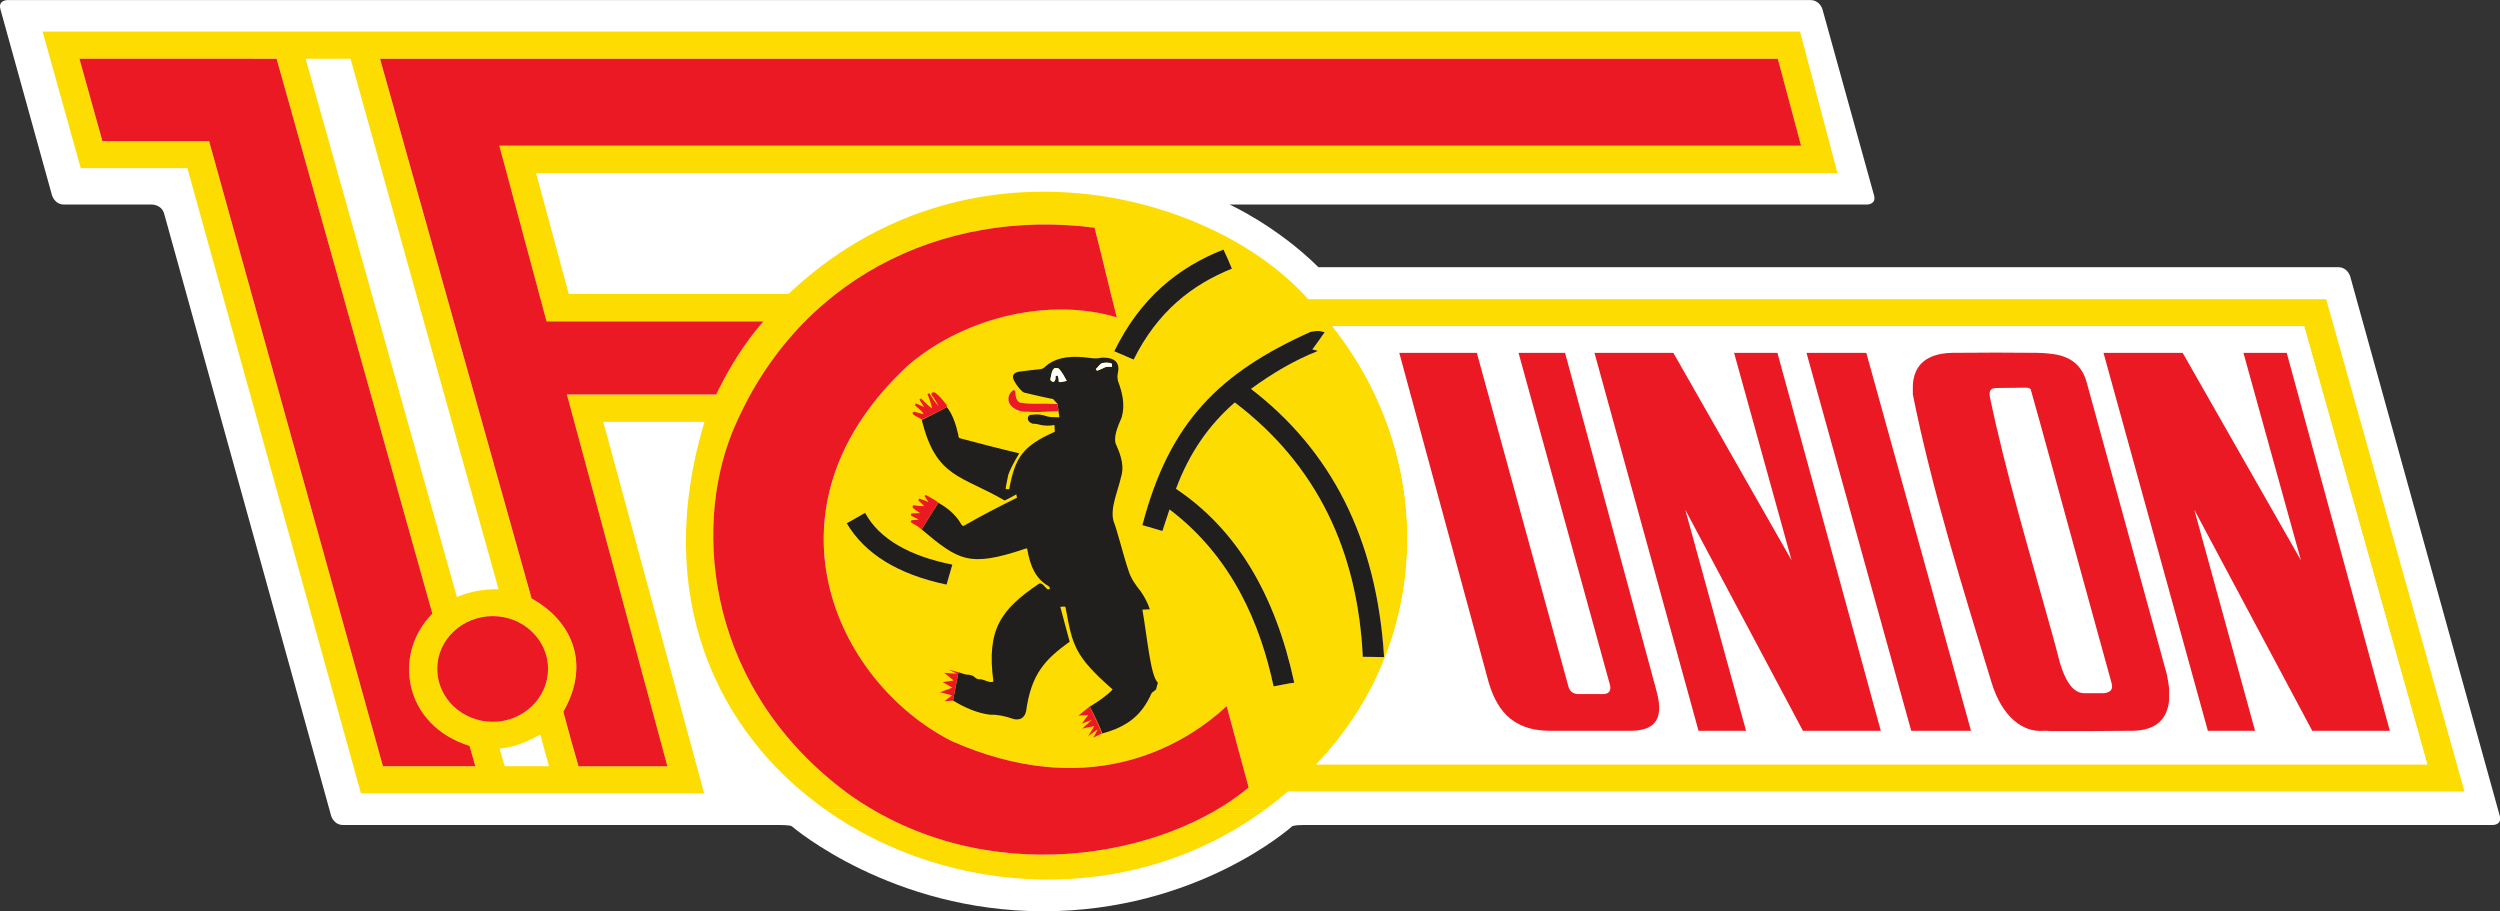
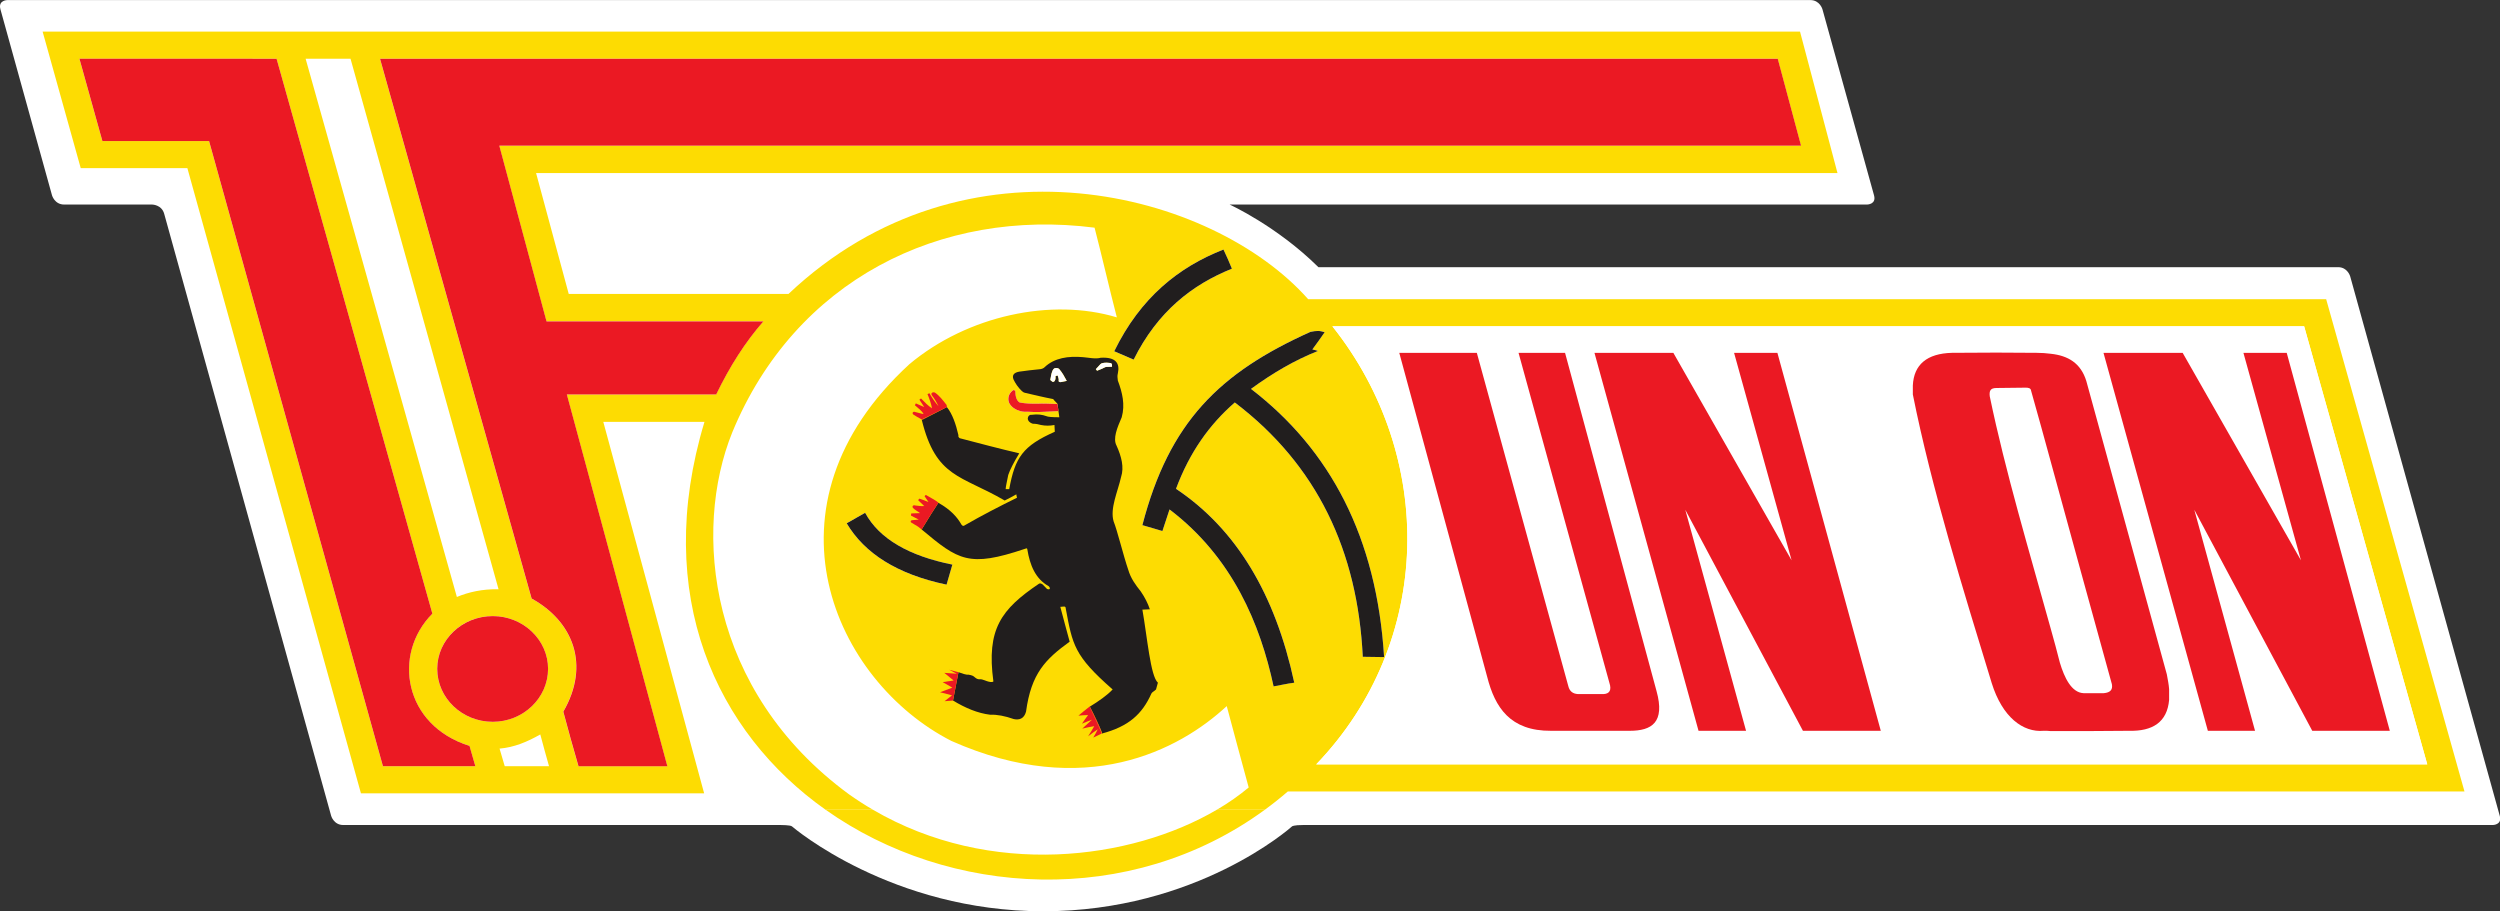
<svg xmlns="http://www.w3.org/2000/svg" width="1363.4pt" height="496.87pt" version="1.2" viewBox="0 0 1363.4 496.87">
  <rect x="0" y="0" width="1363.4" height="496.87" fill="#333333" stroke="none" />
  <defs>
    <clipPath>
      <path d="m0 0.27h595.28v537.75h-595.28z" />
    </clipPath>
    <clipPath>
      <path d="m0 1h595.28v537h-595.28z" />
    </clipPath>
    <clipPath id="clip4">
      <rect width="596" height="539" />
    </clipPath>
    <g clip-path="url(#clip4)" />
    <clipPath id="clip2">
      <rect width="596" height="539" />
    </clipPath>
    <g clip-path="url(#clip2)" />
    <clipPath>
      <path d="m0.055 0.113h182.16v37.199h-182.16z" />
    </clipPath>
    <clipPath id="clip7">
      <rect width="183" height="38" />
    </clipPath>
    <g clip-path="url(#clip7)" />
    <clipPath id="clip11">
      <rect width="73" height="27" />
    </clipPath>
    <g clip-path="url(#clip11)" />
    <clipPath>
      <path d="m0.141 0.98h302.88v118.56h-302.88z" />
    </clipPath>
    <clipPath id="clip15">
      <rect width="304" height="120" />
    </clipPath>
    <g clip-path="url(#clip15)" />
  </defs>
  <g transform="matrix(2.585 0 0 2.585 -66.651 -372.76)" stroke-width=".387">
    <path d="m521.61 202.52s-0.538-1.954-2.563-1.954h-215.12c-8.772-8.68-18.705-13.197-18.726-13.211h2.018 132.45s2.018 0 1.48-1.947l-10.881-39.243s-0.538-1.947-2.563-1.947h-380.35s-2.018 0-1.48 1.947l10.881 39.243s0.545 1.947 2.563 1.947h18.542s2.025 0 2.563 1.954l35.221 127s0.538 1.947 2.563 1.947h92.298s2.025 0 2.35 0.283c0.333 0.283 20.998 17.912 53.027 17.912 32.361 0 52.17-17.628 52.489-17.912 0 0 0.311-0.283 2.336-0.283h250.97s2.025 0 1.48-1.947z" fill="#fff" />
    <path d="m209.94 315.03c24.8 14.478 54.436 10.655 72.574-7e-3l10.117 7e-3c-28.418 20.807-66.613 18.457-92.68 0z" fill="#fddc02" />
    <path d="m199.95 315.03c-23.037-16.312-36.595-45.211-25.543-81.827h-21.345l21.274 78.365h-72.404l-36.616-131.89h-22.499l-8.043-28.814h370.76l7.908 29.855h-274.56l6.888 25.494h46.365c37.359-35.313 89.452-21.657 109.63 1.104h214.77l29.182 103.86h-248.24c-1.579 1.366-3.193 2.648-4.843 3.851h-10.117c2.464-1.451 4.708-3.023 6.704-4.694-1.565-5.657-3.066-11.384-4.63-17.168-10.025 9.296-29.933 19.837-58.096 7.349-24.68-12.616-41.451-49.558-8.864-79.476 12.276-10.273 30.004-14.046 43.774-9.883-1.635-6.308-3.066-12.616-4.701-18.924-32.524-4.163-63.207 11.122-76.432 43.179-8.389 20.751-5.182 54.506 24.609 76.354 1.664 1.175 3.349 2.265 5.062 3.264zm27.462-25.997-0.573 2.959c0.198-0.998 0.382-1.975 0.573-2.959m-23.009-34.436c3.752 6.308 10.57 10.733 21.069 12.942 0.411-1.43 0.821-2.796 1.225-4.227-9.069-1.819-15.405-5.395-18.407-10.924-1.296 0.715-2.591 1.494-3.887 2.209m60.545-34.528c5.048-10.152 12.34-15.809 20.729-19.186-0.545-1.366-1.161-2.733-1.777-4.035-9.473 3.71-17.522 10.145-23.044 21.458zm37.296-5.855c-19.228 8.651-29.798 19.051-35.455 40.772 1.43 0.389 2.86 0.85 4.227 1.239 0.474-1.494 1.02-3.058 1.501-4.552 13.296 10.081 19.158 24.255 21.954 37.331 1.565-0.262 2.796-0.588 4.361-0.786-4.021-18.662-12.205-32.382-24.949-40.899 2.86-7.674 7.016-13.529 12.404-18.216 17.388 13.204 25.912 31.349 27.002 53.657 1.501 0 3.002 0.064 4.496 0.064-1.565-25.296-11.384-43.767-28.085-56.581 4.637-3.377 9.204-6.046 14.11-8-0.404-0.191-0.75-0.191-1.161-0.326 0.892-1.232 1.777-2.407 2.598-3.639-0.481-0.127-0.956-0.262-1.366-0.262-0.474 0-1.02 0.064-1.635 0.198m-169.98 91.632h9.345c-0.616-2.145-1.232-4.425-1.841-6.697-2.733 1.558-5.529 2.733-8.595 2.988zm174.61-92.807c21.883 27.512 21.338 66.662-3.412 92.418h234.4l-25.975-92.418zm-222.75-56.446h-41.593l4.843 17.366h22.506l36.68 131.89h19.497c-0.411-1.366-0.821-2.86-1.232-4.29-13.841-4.29-16.361-19.32-7.837-27.901zm45.614 117.58c-6.478 0-11.724 5.012-11.724 11.122 0 6.181 5.246 11.186 11.724 11.186 6.407 0 11.66-5.005 11.66-11.186 0-6.11-5.253-11.122-11.66-11.122m-23.795-117.58 31.979 113.88c8.722 4.814 12.404 13.982 6.676 23.866 1.027 3.901 2.117 7.745 3.207 11.512h18.747l-21.204-78.429h31.497c2.867-5.919 6.138-11.058 9.961-15.42h-45.749l-9.961-37.069h274.63l-4.913-18.336zm142.9 72.836c-1.635-0.064-3.066-0.127-4.227-0.064-1.225 0-2.457 0-3.752-0.262-0.538-0.326-0.885-1.104-0.885-2.273 0-0.198-0.269-0.453-0.545-0.262-1.09 0.85-1.09 2.081-0.68 2.796 0.474 0.779 1.296 1.303 2.251 1.565 0.269 0.064 0.545 0.127 0.814 0.127 0.481 0 1.027 0 2.046 0.064 0.885 0 1.777 0 2.591-0.064 1.005-0.064 1.876-0.064 2.612-0.127l-0.134-0.977c-0.035-0.17-0.071-0.347-0.092-0.524m-117.88 39.087-31.228-111.92h-9.473l31.908 113.55c2.52-1.041 5.388-1.692 8.793-1.628" fill="#fddc02" />
    <g fill="#211e1e">
      <path d="m257.25 222.41c0.545-0.191 1.09-0.453 1.635-0.715 0.064-0.064 0.411-0.127 1.501-0.127v-0.326c0-0.326-0.142-0.389-0.34-0.453-0.205 0-0.481-0.071-0.75-0.071-0.616 0-1.161 0.071-1.366 0.326-0.34 0.389-0.68 0.715-0.956 1.041 0.071 0.134 0.205 0.262 0.276 0.326m-6.407 2.145c-0.481-0.906-0.956-1.756-1.572-2.471-0.276-0.326-1.027-0.326-1.225 0-0.347 0.389-0.481 1.168-0.616 1.954-0.071 0.127-0.071 0.262 0 0.389 0.134 0.064 0.205 0.198 0.34 0.262 0.134 0.127 0.276 0.064 0.411 0 0.269-0.262 0.34-0.651 0.269-1.104l0.411-0.198c0.134 0.127 0.205 0.453 0.276 0.779v0.326c-0.071 0.198 0.134 0.326 0.411 0.326 0.404-0.064 0.814-0.191 1.296-0.262m-1.572 7.674-0.184-1.296c0-0.304-0.071-0.637-0.142-0.977l-0.085-0.588c-0.269-0.326-0.68-0.651-0.885-0.977-2.046-0.389-3.887-0.842-5.862-1.296-0.34-0.071-0.545-0.198-0.75-0.396-0.821-0.779-1.366-1.621-1.77-2.471-0.347-0.906 0.134-1.43 1.225-1.621 1.43-0.198 2.931-0.389 4.432-0.524 0.411-0.064 0.68-0.191 0.885-0.389 2.11-2.018 5.048-2.407 8.113-2.145 0.956 0.064 2.726 0.453 3.752 0.127 3.2-0.191 4.092 1.175 3.611 3.32-0.134 0.453-0.071 0.977 0 1.494 0.956 2.534 1.565 5.076 0.821 7.738-0.956 2.216-1.911 4.489-1.09 5.989 1.02 2.273 1.635 4.545 0.949 6.627-0.68 3.058-2.386 6.634-1.565 9.366 0.75 1.827 2.117 7.42 3.066 10.145 0.545 1.89 1.572 3.257 2.662 4.623 0.885 1.296 1.501 2.534 1.911 3.766-0.552 0-1.026 0.071-1.572 0.071 1.02 5.784 1.706 14.046 3.271 15.412-0.134 0.389-0.205 0.842-0.34 1.232 0 0.389-0.75 0.588-1.02 1.041-1.982 4.425-4.843 6.959-10.435 8.453v-0.191c-0.609-1.55-1.614-3.667-2.563-5.48 1.897-1.168 3.66-2.4 4.814-3.625-8.184-7.158-8.453-9.43-9.89-17.041 0-0.326-0.134-0.453-0.34-0.453-0.269 0-0.545 0.064-0.814 0.064 0.68 2.471 1.296 4.942 1.975 7.349-5.112 3.703-8.113 6.697-9.204 14.761-0.411 1.501-1.43 1.819-2.591 1.565-1.841-0.651-3.547-0.977-4.977-0.913-2.662-0.326-5.253-1.43-7.837-2.995 0.404-2.018 0.75-3.965 1.154-5.982 0.75 0.262 1.572 0.588 2.117 0.524 0.75 0.127 1.02 0.255 1.359 0.581 0.276 0.198 0.481 0.46 1.296 0.396 0.411 0 2.046 0.906 2.591 0.453-1.494-11.058 1.635-15.221 9.614-20.616 0.276-0.134 0.411-0.064 0.75 0.127 0.34 0.326 0.616 0.651 0.956 0.977 0.68 0.262 0.75-0.198 0.34-0.588-2.796-1.558-3.95-4.418-4.496-7.738-0.071-0.127 0.064-0.389-0.552-0.127-11.795 3.965-13.975 2.407-21.749-4.099l1.996-3.243c0.503-0.793 1.012-1.586 1.536-2.386 2.627 1.487 3.979 3.037 4.857 4.588 0.269 0.389 0.481 0.326 0.75 0.134 3.611-2.081 7.292-3.972 10.981-5.791-0.071-0.262-0.142-0.524-0.142-0.715-0.814 0.453-1.635 0.913-2.457 1.303-9.26-5.395-14.506-4.75-17.508-17.069 0.071 0.021 0.17 7e-3 0.262-0.042 1.635-0.864 3.15-1.628 4.828-2.485l0.219-0.113c1.154 1.43 1.904 3.575 2.45 5.982-0.134 0.198 0.142 0.524 0.276 0.588 4.227 1.104 8.382 2.209 12.545 3.186-1.161 1.89-1.975 3.511-2.322 4.552-0.269 1.366-0.545 2.534-0.545 2.995h0.75c1.232-6.704 2.867-9.104 9.614-12.099 0-0.453-0.071-0.977-0.071-1.43-0.949 0.191-1.904 0.191-2.86 0-0.474-0.127-0.956-0.262-1.706-0.262-1.635-0.517-1.09-2.011-0.269-1.883 1.359-0.198 2.315 0 3.066 0.262 0.34 0.191 1.43 0.255 2.796 0.255" />
      <path d="m204.41 254.6c1.296-0.715 2.591-1.494 3.887-2.209 3.002 5.529 9.338 9.104 18.407 10.924-0.404 1.43-0.814 2.796-1.225 4.227-10.499-2.209-17.317-6.634-21.069-12.942" />
      <path d="m264.95 220.07-4.092-1.763c5.522-11.313 13.572-17.749 23.044-21.458 0.616 1.303 1.232 2.669 1.777 4.035-8.389 3.377-15.681 9.034-20.729 19.186" />
      <path d="m302.25 214.22c0.616-0.134 1.161-0.198 1.635-0.198 0.411 0 0.885 0.134 1.366 0.262-0.821 1.239-1.706 2.407-2.598 3.639 0.411 0.134 0.758 0.134 1.161 0.326-4.906 1.954-9.473 4.616-14.11 8 16.701 12.814 26.52 31.285 28.085 56.581-1.494 0-2.995-0.064-4.496-0.064-1.09-22.308-9.614-40.453-27.002-53.657-5.388 4.687-9.543 10.542-12.404 18.216 12.743 8.517 20.928 22.237 24.949 40.906-1.565 0.191-2.796 0.517-4.361 0.779-2.796-13.069-8.658-27.25-21.954-37.331-0.474 1.494-1.026 3.058-1.501 4.552-1.366-0.389-2.796-0.842-4.227-1.239 5.657-21.72 16.227-32.128 35.455-40.772" />
    </g>
    <path d="m320.99 218.64 18.549 68.354c1.635 6.435 4.835 11.448 13.494 11.384h16.574c4.637 0 7.497-1.756 5.657-8.389-6.407-23.738-12.885-47.547-19.299-71.349h-9.812l19.158 69.586c0.545 1.628 0 2.343-1.232 2.407h-5.381c-1.09-0.064-1.777-0.581-2.046-1.685-6.407-23.412-12.885-46.825-19.299-70.308zm57.813 0h-16.63l21.954 79.738h10.025l-12.821-46.634 24.814 46.634h16.432l-21.812-79.738h-9.14l12.135 43.774zm107.46 0h-16.701l22.018 79.738h9.954l-12.814-46.634 24.885 46.634h16.361l-21.749-79.738h-9.133l12.135 43.774zm-79.363 0 22.096 79.738h12.609l-22.089-79.738zm22.435 8.779c3.95 19.774 10.634 41.239 16.637 60.878 2.251 7.221 6.612 10.471 10.973 10.081 0.474 0 1.027 0 1.501 0.064 5.593 0 11.044 0 16.496-0.064 4.977 0.127 8.05-1.827 8.46-6.506v-2.273c-0.071-0.977-0.276-2.018-0.481-3.122l-16.977-61.855c-1.154-3.837-3.887-5.395-7.497-5.784-0.956-0.127-1.975-0.198-3.002-0.198-5.451-0.064-11.32-0.064-17.862 0-5.246 0.134-8.043 2.478-8.248 6.896zm-122.45-14.372h205.01l25.975 92.418h-234.4c24.751-25.756 25.296-64.906 3.412-92.418m151.56 28.616c4.297 15.674 8.524 31.158 12.885 46.896 0.205 1.168-0.34 1.756-1.706 1.883h-4.29c-2.527-0.127-4.028-3.25-4.984-6.442-0.609-2.336-1.225-4.743-1.904-7.087-4.566-16.453-9.614-33.296-12.885-49.098-0.142-1.175 0.134-1.756 1.43-1.756 2.046 0 4.156-0.071 6.138-0.071 0.545 0 1.09 0.071 1.154 0.651 1.437 5.076 2.796 10.018 4.163 15.023" fill="#fff" />
    <g fill="#eb1923">
      <path d="m84.136 156.6 32.864 117.06c-8.524 8.588-6.004 23.604 7.837 27.901 0.411 1.43 0.821 2.924 1.232 4.29h-19.497l-36.68-131.89h-22.506l-4.843-17.366z" />
      <path d="m129.75 274.18c6.407 0 11.66 5.005 11.66 11.115 0 6.181-5.253 11.186-11.66 11.186-6.478 0-11.724-5.005-11.724-11.186 0-6.11 5.246-11.115 11.724-11.115" />
      <path d="m105.96 156.6h294.88l4.913 18.336h-274.63l9.961 37.069h45.749c-3.823 4.361-7.094 9.501-9.954 15.42h-31.505l21.204 78.429h-18.747c-1.09-3.773-2.18-7.611-3.207-11.512 5.728-9.883 2.046-19.058-6.683-23.866z" />
-       <path d="m261.4 211.16c-13.77-4.163-31.497-0.389-43.774 9.883-32.588 29.919-15.816 66.86 8.864 79.476 28.163 12.481 48.071 1.947 58.089-7.349 1.572 5.784 3.073 11.512 4.637 17.168-17.72 14.825-55.363 21.982-84.333 1.43-29.798-21.848-32.998-55.604-24.616-76.354 13.225-32.057 43.908-47.342 76.432-43.179 1.635 6.308 3.066 12.616 4.701 18.924" />
      <path d="m249.14 230.94-0.184-0.977c0.064 0.34 0.134 0.673 0.184 0.977" />
      <path d="m248.86 229.43c0.021 0.177 0.057 0.354 0.085 0.524l0.142 0.977c-0.736 0.064-1.607 0.064-2.612 0.127-0.814 0.064-1.706 0.064-2.591 0.064-1.02-0.064-1.565-0.064-2.046-0.064-0.269 0-0.545-0.064-0.814-0.127-0.956-0.262-1.777-0.786-2.251-1.565-0.411-0.715-0.411-1.954 0.68-2.796 0.276-0.198 0.545 0.064 0.545 0.262 0 1.168 0.34 1.947 0.885 2.273 1.296 0.262 2.527 0.262 3.752 0.262 1.161-0.064 2.591 0 4.227 0.064" />
      <path d="m220.24 232.73c1.692-0.85 3.391-1.664 5.097-2.534-1.685 0.864-3.2 1.621-4.835 2.499-0.092 0.042-0.191 0.057-0.262 0.035" />
      <path d="m225.48 229.63c0.064 0.198 0.064 0.326 0.064 0.453-1.77 0.913-3.54 1.756-5.317 2.598-0.609-0.319-1.288-0.708-1.77-1.034-0.34-0.326 0-0.715 0.411-0.524 0.474 0.134 0.956 0.262 1.501 0.389h0.269c-0.34-0.581-1.154-1.232-1.841-1.819l0.205-0.389c0.545 0.262 1.161 0.524 1.77 0.779l-1.02-1.558c0.071-0.071 0.205-0.134 0.34-0.262 0.75 0.779 1.501 1.565 2.322 2.081-0.205-1.041-0.552-2.018-0.956-2.995l0.404-0.191c0.552 0.977 1.161 1.883 1.911 2.733-0.34-0.715-0.814-1.565-1.43-2.343-0.276-0.588 0.474-0.651 0.68-0.524 0.956 0.651 1.635 1.565 2.457 2.605" />
      <path d="m223.71 250.25c-0.474 0.828-0.984 1.621-1.487 2.414z" />
      <path d="m222.22 252.66c-0.673 1.062-1.331 2.131-1.996 3.243zm1.529-2.386c-0.531 0.821-1.034 1.6-1.529 2.386zm0.021-0.028-1.55 2.414-1.996 3.243c-0.269-0.198-0.474-0.389-0.743-0.588-0.142-0.127-1.027-0.581-1.501-0.906-0.142-0.198-0.071-0.389 0.205-0.46 0.474-0.064 0.949-0.064 1.43-0.127-0.545-0.262-1.09-0.581-1.635-0.842 0-0.127 0-0.326 0.064-0.46 0.616 0 1.232-0.064 1.841-0.064-0.474-0.389-1.154-0.715-1.501-1.104-0.269-0.453 0.205-0.651 0.411-0.517 0.687 0.064 1.366 0.191 1.975 0.127l-1.288-1.239c0.064-0.127 0.198-0.255 0.269-0.326 0.616 0.198 1.296 0.46 1.911 0.715-0.276-0.389-0.552-0.842-0.821-1.232 0.071-0.127 0.134-0.127 0.269-0.262 1.303 0.715 2.188 1.239 2.662 1.628" />
      <path d="m258.27 298.77c-0.531-1.02-1.034-2.088-1.536-3.179l-0.864-1.94c0.913 1.72 1.834 3.667 2.4 5.119" />
      <path d="m256.73 295.59c-0.347-0.758-0.694-1.522-1.055-2.287l0.191 0.347z" />
      <path d="m255.68 293.24c0.885 1.94 1.699 3.809 2.577 5.685-0.665 0.361-1.281 0.623-1.827 0.885 0.34-0.588 0.68-1.175 0.956-1.756-0.68 0.453-1.366 0.97-2.046 1.494 0.474-0.715 0.885-1.43 1.296-2.145-0.821 0.127-1.706 0.326-2.52 0.517 0.68-0.644 1.359-1.232 2.039-1.883-0.743 0.262-1.43 0.581-2.11 0.842 0.411-0.651 0.885-1.232 1.296-1.819-0.68 0-1.43 0.064-2.046 0.127 0.75-0.644 1.572-1.296 2.386-1.947" />
      <path d="m226.84 292-1.777 0.134 1.572-1.239-2.527-0.651 2.591-0.97-2.046-1.175 2.322-0.326-1.975-1.621 2.655 0.191-1.635-0.843 1.975 0.517z" />
      <path d="m320.99 218.64h16.361c6.414 23.483 12.892 46.896 19.299 70.308 0.269 1.104 0.956 1.621 2.046 1.685h5.381c1.232-0.064 1.777-0.779 1.232-2.407l-19.158-69.586h9.812c6.414 23.802 12.892 47.611 19.299 71.349 1.841 6.634-1.02 8.389-5.657 8.389h-16.574c-8.658 0.064-11.858-4.949-13.494-11.384z" />
      <path d="m378.81 218.64 24.949 43.774-12.135-43.774h9.14l21.812 79.738h-16.425l-24.821-46.634 12.821 46.634h-10.025l-21.954-79.738z" />
      <path d="m486.26 218.64 24.956 43.774-12.135-43.774h9.133l21.749 79.738h-16.361l-24.885-46.634 12.814 46.634h-9.954l-22.018-79.738z" />
-       <path d="m406.9 218.64h12.616l22.089 79.738h-12.609z" />
      <path d="m458.45 241.66c-1.366-5.005-2.726-9.947-4.163-15.023-0.064-0.581-0.609-0.651-1.154-0.651-1.975 0-4.092 0.071-6.138 0.071-1.296 0-1.565 0.581-1.43 1.756 3.271 15.802 8.319 32.644 12.885 49.098 0.68 2.343 1.296 4.75 1.904 7.087 0.956 3.193 2.457 6.315 4.984 6.442h4.29c1.366-0.127 1.911-0.715 1.706-1.883-4.361-15.738-8.588-31.221-12.885-46.896m-29.112-14.244v-1.883c0.198-4.418 2.995-6.761 8.248-6.896 6.549-0.064 12.411-0.064 17.862 0 1.027 0 2.046 0.071 3.002 0.198 3.611 0.389 6.336 1.954 7.497 5.784l16.977 61.848c0.205 1.111 0.411 2.152 0.481 3.122v2.28c-0.411 4.68-3.476 6.634-8.46 6.506-5.451 0.064-10.91 0.064-16.496 0.064-0.481-0.064-1.02-0.064-1.501-0.064-4.361 0.389-8.729-2.86-10.973-10.081-6.004-19.639-12.687-41.105-16.637-60.878" />
    </g>
    <path d="m257.25 222.41c-0.071-0.064-0.205-0.191-0.276-0.326 0.276-0.326 0.616-0.651 0.956-1.041 0.205-0.255 0.75-0.326 1.366-0.326 0.269 0 0.545 0.071 0.75 0.071 0.198 0.064 0.34 0.127 0.34 0.453v0.326c-1.09 0-1.437 0.064-1.501 0.127-0.545 0.262-1.09 0.524-1.635 0.715" fill="#fff" />
    <path d="m250.83 224.56c-0.474 0.071-0.885 0.198-1.296 0.262-0.269 0-0.474-0.127-0.404-0.326v-0.326c-0.071-0.326-0.142-0.651-0.276-0.779l-0.411 0.198c0.071 0.453 0 0.842-0.269 1.104-0.134 0.064-0.276 0.127-0.411 0-0.134-0.064-0.205-0.198-0.34-0.262-0.071-0.127-0.071-0.262 0-0.389 0.134-0.779 0.269-1.565 0.616-1.954 0.198-0.326 0.949-0.326 1.225 0 0.616 0.715 1.09 1.565 1.565 2.471" fill="#fff" />
  </g>
</svg>